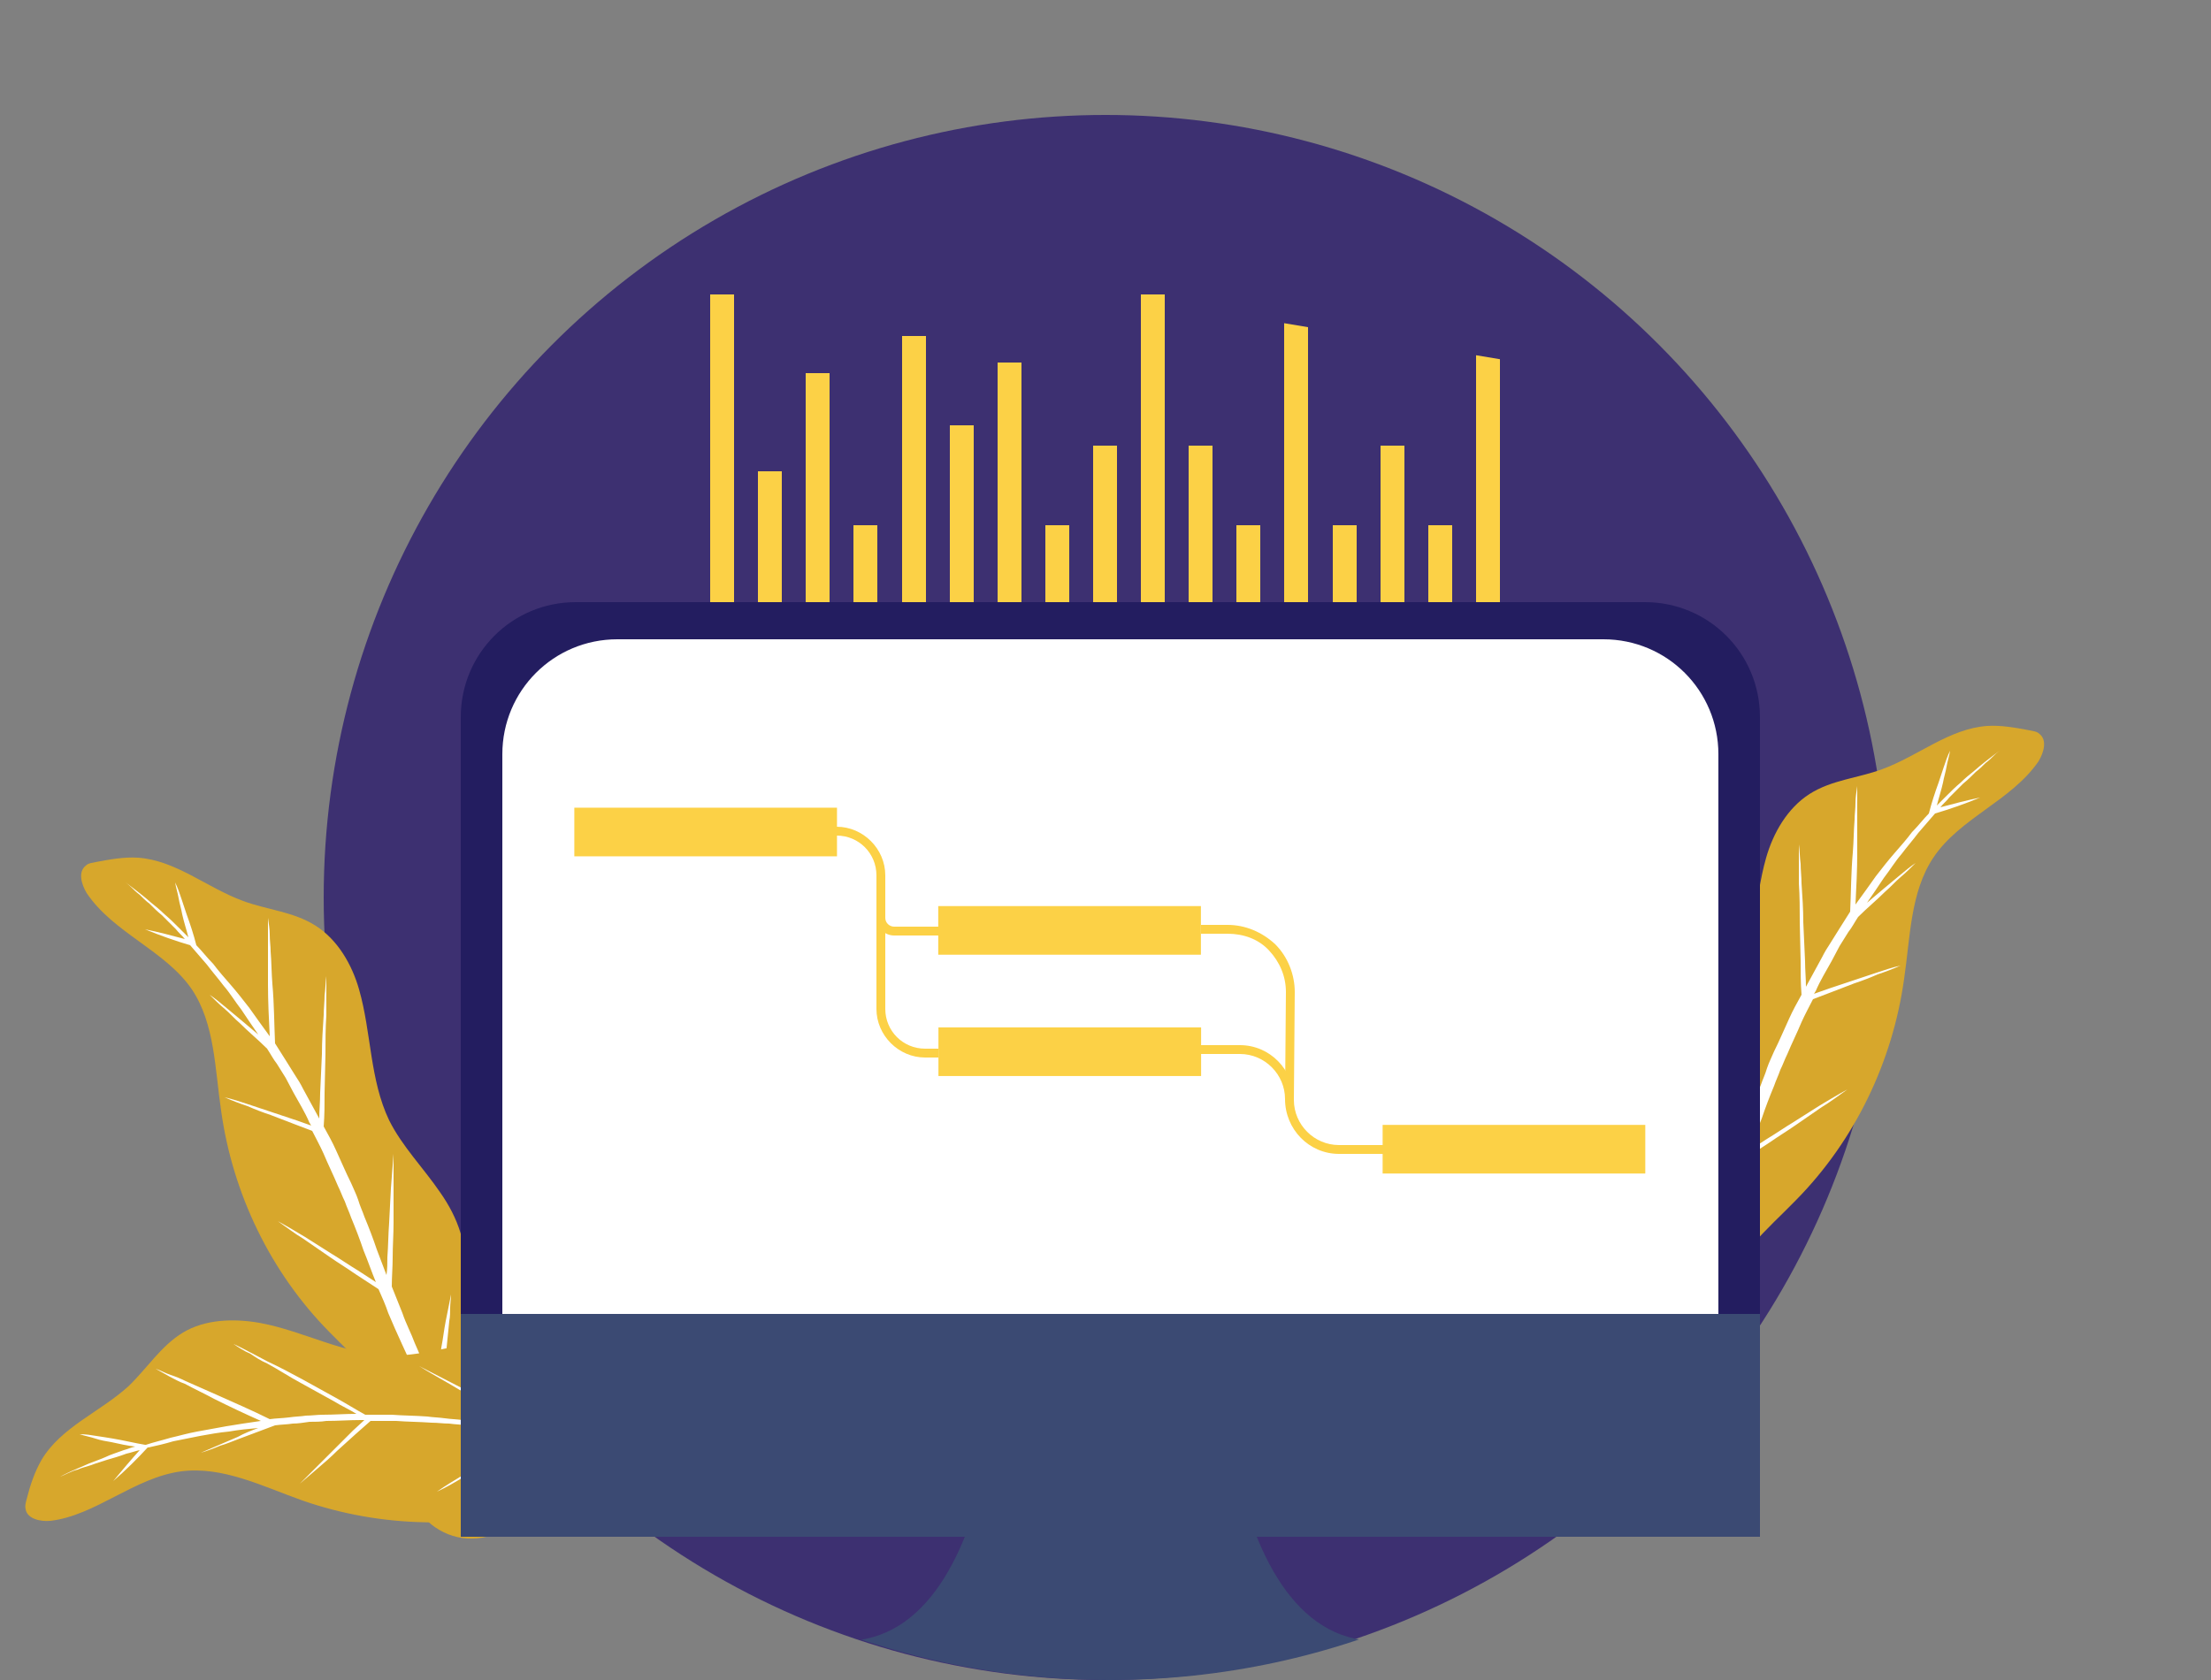
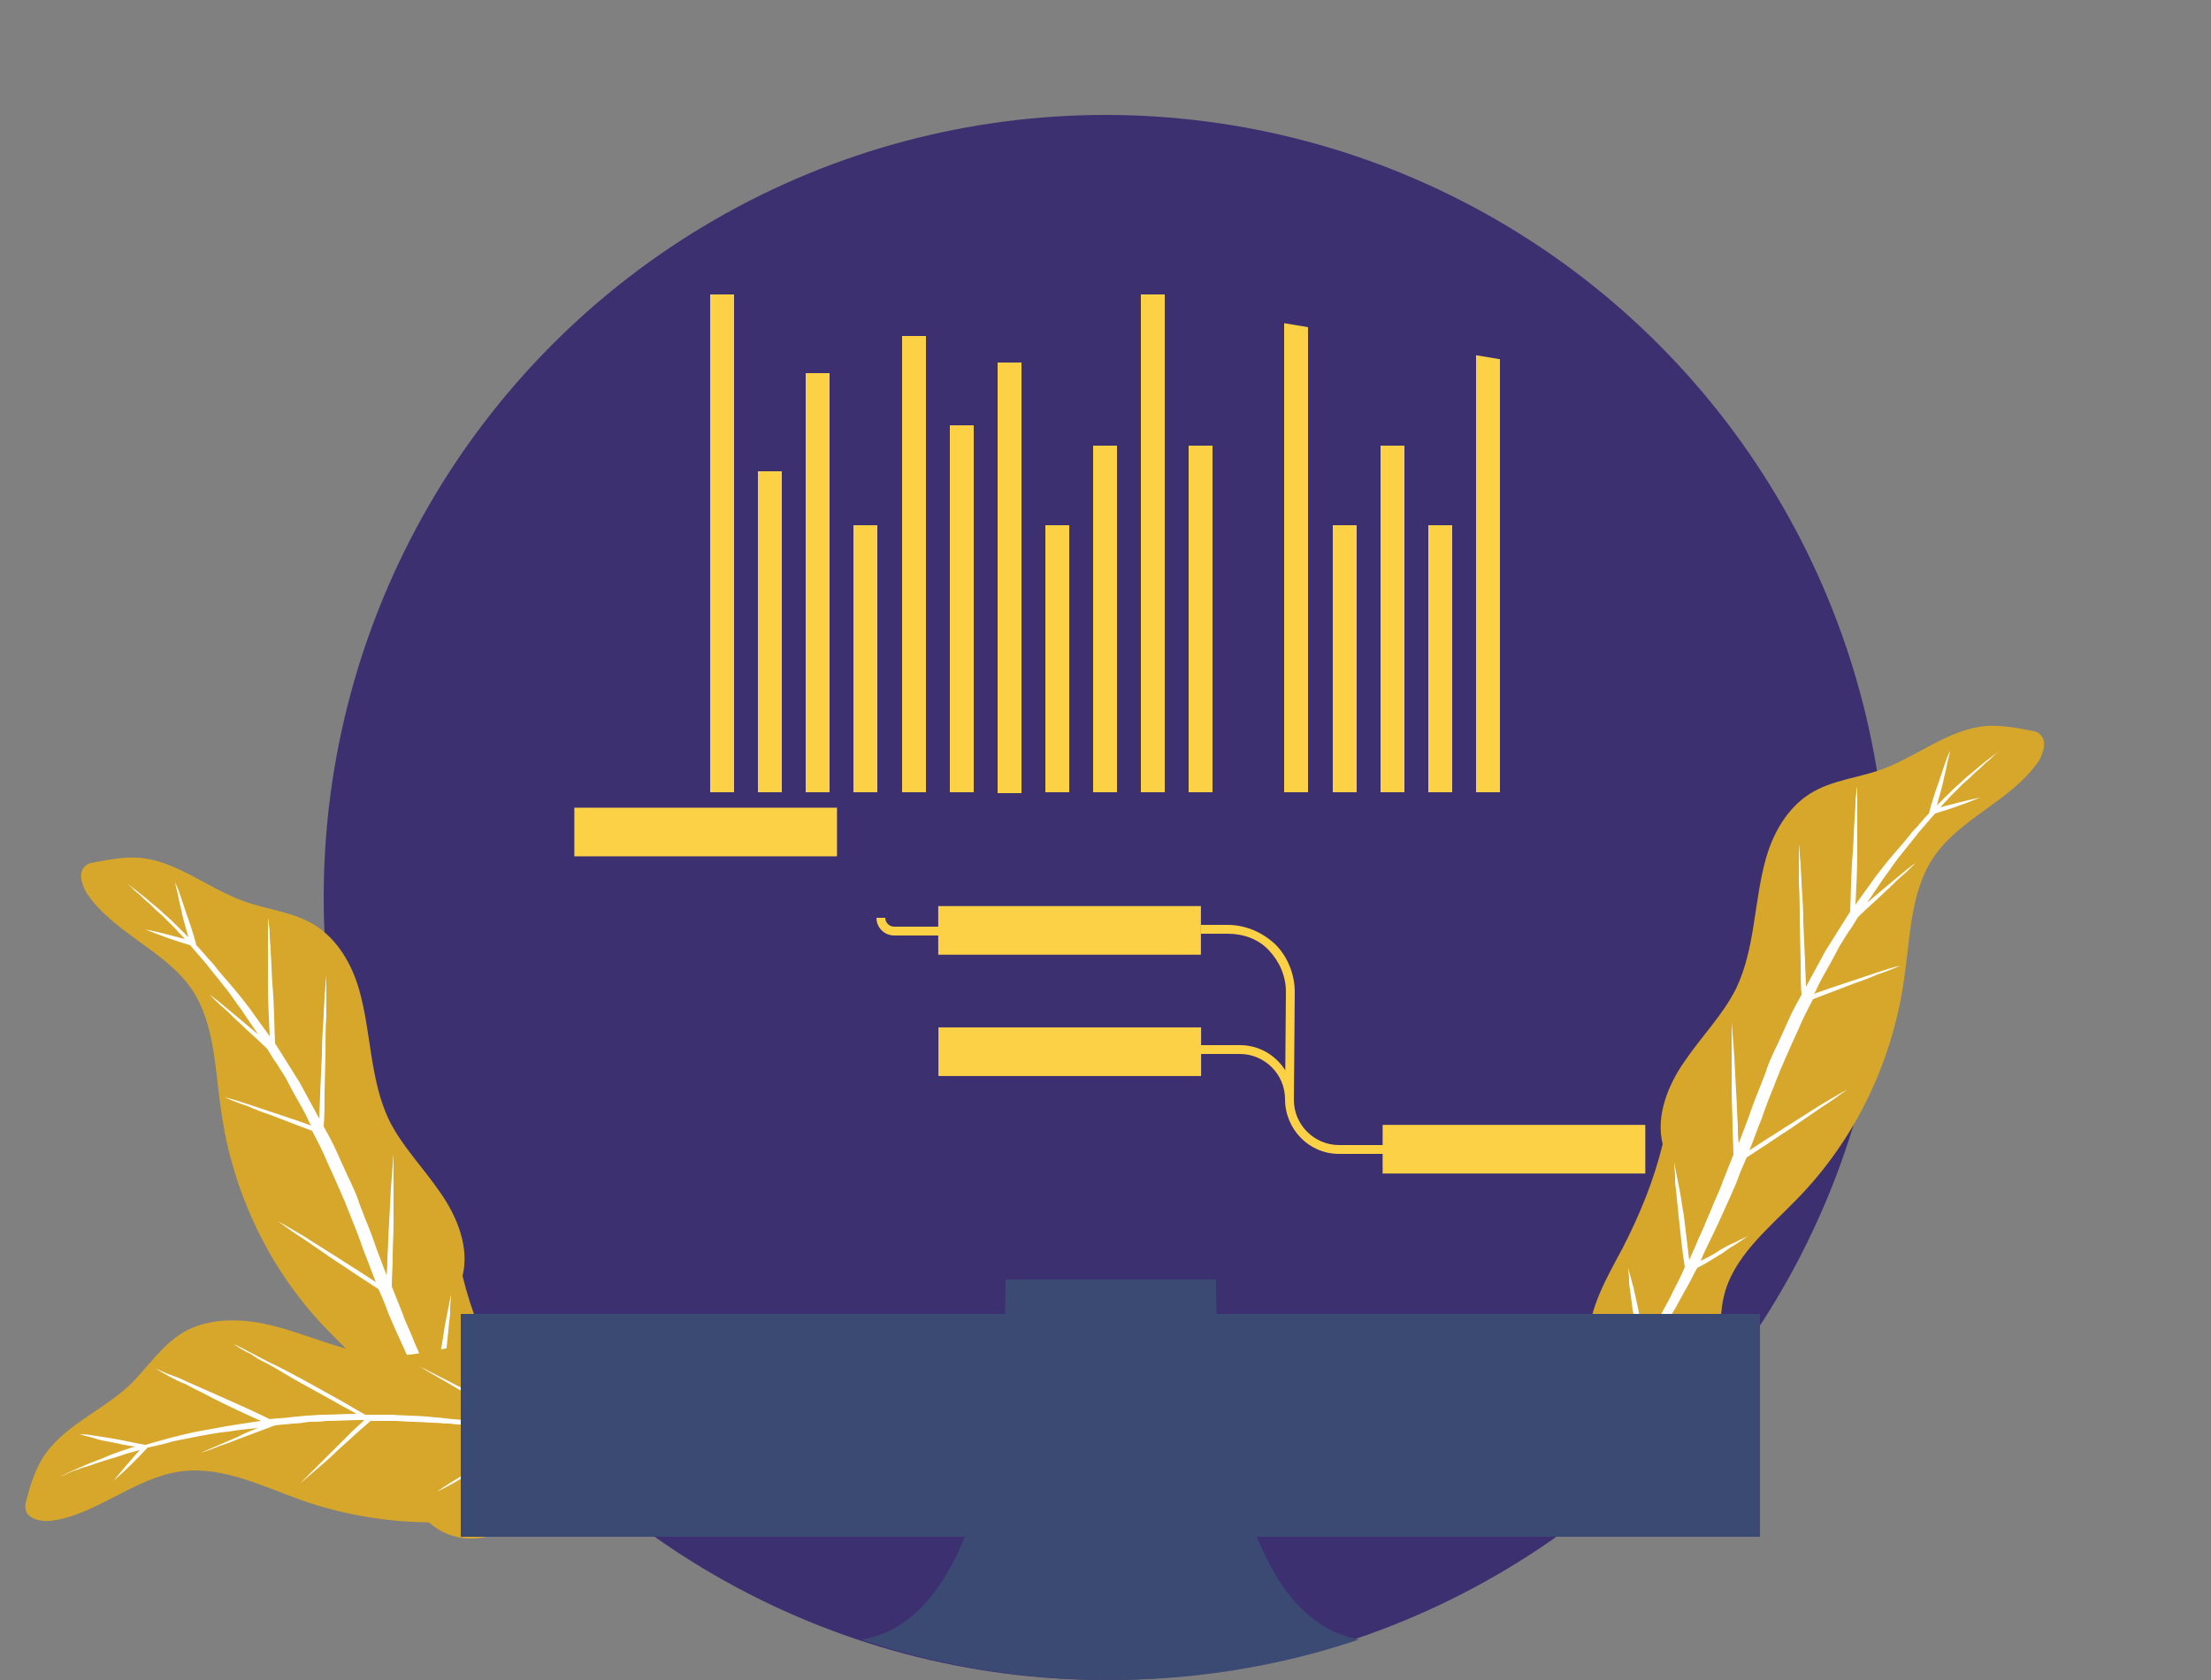
<svg xmlns="http://www.w3.org/2000/svg" xmlns:xlink="http://www.w3.org/1999/xlink" version="1.1" id="Layer_1" x="0px" y="0px" viewBox="0 0 250 190" style="enable-background:new 0 0 250 190;" xml:space="preserve">
  <rect x="0" y="0" width="250" height="190" fill="#808080" stroke="none" />
  <style type="text/css">
	.st0{fill:#3D3071;}
	.st1{clip-path:url(#SVGID_2_);}
	.st2{fill:#FCD146;}
	.st3{clip-path:url(#SVGID_2_);fill:#D7A72C;}
	.st4{clip-path:url(#SVGID_2_);fill:#FFFFFF;}
	.st5{clip-path:url(#SVGID_2_);fill:#3B4A73;}
	.st6{fill:#231D60;}
	.st7{fill:#FFFFFF;}
	.st8{fill:#3B4A73;}
	.st9{clip-path:url(#SVGID_2_);fill:#FCD146;}
</style>
  <g>
    <ellipse class="st0" cx="125" cy="101.5" rx="88.4" ry="88.5" />
    <g>
      <defs>
        <path id="SVGID_1_" d="M89.6,182.4c11,4.9,23.1,7.6,35.9,7.6c12.8,0,25-2.7,36.1-7.7l7.1-4.4h48.2v-39.2l32.1-3l1-49.3     l-17.1-35.2l-90.4-15.1l-10-21.1L121.5,0L89.4,6L74.3,18.1l-1,43.2l-37.1,7l-3,28.1l-23.1-3l-3,9l8,13.1l6,25.1L0,164.9v12.1     l25.1-3l15.6,4.5L89.6,182.4z" />
      </defs>
      <clipPath id="SVGID_2_">
        <use xlink:href="#SVGID_1_" style="overflow:visible;" />
      </clipPath>
      <g class="st1">
        <rect x="80.3" y="33.3" class="st2" width="2.7" height="56.3" />
        <rect x="85.7" y="53.3" class="st2" width="2.7" height="36.3" />
        <rect x="91.1" y="42.2" class="st2" width="2.7" height="47.4" />
        <rect x="96.5" y="59.4" class="st2" width="2.7" height="30.2" />
        <rect x="102" y="38" class="st2" width="2.7" height="51.6" />
        <rect x="107.4" y="48.1" class="st2" width="2.7" height="41.5" />
        <rect x="112.8" y="41" class="st2" width="2.7" height="48.7" />
        <rect x="118.2" y="59.4" class="st2" width="2.7" height="30.2" />
        <rect x="123.6" y="50.4" class="st2" width="2.7" height="39.2" />
        <rect x="129" y="33.3" class="st2" width="2.7" height="56.3" />
        <rect x="134.4" y="50.4" class="st2" width="2.7" height="39.2" />
-         <rect x="139.8" y="59.4" class="st2" width="2.7" height="30.2" />
        <rect x="145.2" y="33.3" class="st2" width="2.7" height="56.3" />
        <rect x="150.7" y="59.4" class="st2" width="2.7" height="30.2" />
        <rect x="156.1" y="50.4" class="st2" width="2.7" height="39.2" />
        <rect x="161.5" y="59.4" class="st2" width="2.7" height="30.2" />
        <rect x="166.9" y="33.3" class="st2" width="2.7" height="56.3" />
      </g>
      <path class="st3" d="M21.7,111.9c2.6,3.9,2.6,9,3.3,13.7c1.3,9.4,5.6,18.3,12.2,25c3.2,3.3,7.2,6.5,8.2,11    c0.6,2.6,0.2,5.3,1.1,7.8c1.1,2.7,3.9,4.7,6.9,4.6c2.9,0,5.8-2,6.8-4.8c1.6-4.4-1.2-9.1-3.4-13.2c-1.9-3.7-3.5-7.6-4.5-11.7    c0.8-3.2-0.6-6.7-2.5-9.4c-1.9-2.8-4.3-5.2-5.8-8.2c-2.2-4.6-2-9.9-3.4-14.8c-0.8-2.8-2.4-5.6-4.9-7.2c-2.5-1.6-5.5-1.8-8.2-2.8    c-4.1-1.5-7.6-4.6-11.9-4.9c-1.6-0.1-3.2,0.2-4.8,0.5c-0.4,0.1-0.8,0.1-1.1,0.4c-0.9,0.7-0.5,2.1,0.1,3.1    C12.8,105.5,18.7,107.5,21.7,111.9z" />
      <path class="st4" d="M57.7,171.3c-0.5-0.4-1-1.1-1.7-2.1c-0.3-0.5-0.7-1-1.1-1.6l0,0c0.3-1.5,0.5-3.1,0.8-4.6l0.3-2.3    c0.1-0.4,0.1-0.8,0.1-1.2c0-0.4,0.1-0.8,0.1-1.2c-0.1,0.4-0.2,0.8-0.3,1.1c-0.1,0.4-0.2,0.8-0.3,1.1l-0.5,2.3    c-0.3,1.4-0.5,2.7-0.8,4.1c-0.2-0.4-0.5-0.8-0.7-1.2c-0.2-0.3-0.4-0.7-0.6-1.1c-0.2-0.4-0.4-0.8-0.6-1.2c-0.4-0.8-0.9-1.6-1.3-2.5    c-0.4-0.8-0.9-1.7-1.3-2.7c0.3-1.9,0.5-3.9,0.7-5.8c0.1-1,0.2-2,0.3-3c0.1-0.5,0.1-1,0.1-1.5c0-0.5,0.1-1,0.1-1.5    c-0.1,0.5-0.2,1-0.3,1.5c-0.1,0.5-0.2,1-0.3,1.5c-0.2,1-0.3,2-0.5,3c-0.2,1.7-0.4,3.3-0.6,5c-0.3-0.7-0.7-1.5-1-2.3    c-0.5-1-0.9-2.1-1.4-3.2c-0.4-1.1-1-2.2-1.4-3.4c-0.4-1-0.8-2-1.2-3c0-1.1,0.1-2.2,0.1-3.3c0-1.3,0.1-2.6,0.1-3.9l0-3.9    c0-1.3,0-2.6,0-3.9c-0.1,1.3-0.2,2.6-0.3,3.9l-0.2,3.9c-0.1,1.3-0.1,2.6-0.2,3.9c0,0.7,0,1.3-0.1,2c-0.4-1-0.7-1.9-1.1-2.9    c-0.4-1.2-0.9-2.5-1.4-3.7c-0.2-0.6-0.5-1.2-0.7-1.9c-0.2-0.6-0.5-1.2-0.8-1.9c-0.6-1.2-1.1-2.4-1.7-3.7c-0.4-0.9-0.9-1.8-1.4-2.7    c0.1-1.3,0.1-2.5,0.1-3.8l0.1-4.4c0-1.5,0-2.9,0.1-4.4c0-0.7,0-1.5,0-2.2c0-0.7,0-1.5,0-2.2c-0.1,0.7-0.1,1.5-0.2,2.2    c0,0.7-0.1,1.5-0.1,2.2c-0.1,1.5-0.2,2.9-0.2,4.4l-0.2,4.4c0,1-0.1,1.9-0.1,2.9c-0.6-1.1-1.2-2.2-1.8-3.3c-0.3-0.6-0.6-1.1-1-1.7    c-0.3-0.5-0.7-1.1-1-1.6c-0.4-0.6-0.8-1.3-1.2-1.9c-0.1-2.2-0.1-4.5-0.3-6.7c-0.1-1.2-0.1-2.5-0.2-3.7c0-0.6-0.1-1.2-0.1-1.9    c0-0.6-0.1-1.2-0.2-1.9c0,0.6,0,1.2,0,1.9c0,0.6,0,1.2,0,1.9c0,1.2,0,2.5,0,3.7c0,2,0.1,3.9,0.2,5.9c-0.8-1.1-1.6-2.2-2.3-3.2    c-0.7-0.9-1.4-1.8-2.1-2.6c-0.7-0.8-1.4-1.6-2-2.4c-0.7-0.7-1.3-1.5-1.9-2.1c0,0,0,0,0,0c-0.3-1.2-0.7-2.4-1.1-3.5    c-0.2-0.6-0.4-1.2-0.6-1.8c-0.2-0.6-0.4-1.2-0.7-1.8c0.1,0.6,0.3,1.2,0.4,1.8c0.1,0.6,0.3,1.2,0.4,1.8c0.2,0.9,0.5,1.8,0.7,2.6    c-0.3-0.3-0.7-0.7-1-1c-0.6-0.6-1.1-1.1-1.7-1.6c-0.5-0.5-1-0.9-1.5-1.3c-0.9-0.8-1.6-1.3-2.1-1.7c-0.5-0.4-0.8-0.6-0.8-0.6    s0.3,0.2,0.7,0.6c0.2,0.2,0.5,0.5,0.9,0.8c0.3,0.3,0.7,0.7,1.1,1c0.4,0.4,0.9,0.9,1.4,1.3c0.5,0.5,1,1,1.6,1.6    c0.3,0.4,0.7,0.7,1,1.1c-1.5-0.4-3-0.8-4.5-1.1c1.7,0.7,3.4,1.3,5.1,1.8c0,0,0,0,0,0c0.6,0.7,1.2,1.4,1.9,2.2    c0.6,0.8,1.3,1.6,1.9,2.4c0.7,0.8,1.3,1.8,2,2.7c0.6,0.9,1.2,1.8,1.9,2.8c-0.6-0.5-1.3-1.1-1.9-1.6c-0.6-0.5-1.2-1-1.8-1.5    c-0.6-0.5-1.2-1-1.8-1.4c0.5,0.5,1.1,1.1,1.7,1.6c0.6,0.5,1.1,1.1,1.7,1.6c1,1,2.1,1.9,3.1,2.9c0.4,0.6,0.7,1.2,1.1,1.7    c0.3,0.5,0.7,1.1,1,1.6c0.3,0.6,0.6,1.1,0.9,1.7c0.6,1.1,1.3,2.2,1.8,3.4c0.1,0.1,0.1,0.2,0.2,0.3l-1.7-0.6l-2.7-0.9    c-0.9-0.3-1.8-0.6-2.7-0.9c-0.9-0.3-1.8-0.6-2.7-0.8c0.9,0.4,1.7,0.7,2.6,1c0.9,0.4,1.7,0.7,2.6,1l2.6,1l2.1,0.8    c0.4,0.8,0.9,1.7,1.3,2.6c0.5,1.2,1.1,2.4,1.6,3.6c0.3,0.6,0.5,1.2,0.8,1.8c0.2,0.6,0.5,1.2,0.7,1.8c0.5,1.2,1,2.5,1.4,3.7    c0.5,1.2,0.9,2.4,1.4,3.6l-2-1.3c-1-0.6-2-1.3-3-1.9l-3-1.9c-1-0.6-2-1.2-3.1-1.8c1,0.7,1.9,1.4,2.9,2l2.9,2c1,0.7,2,1.3,3,2    l2.6,1.7c0.4,0.9,0.8,1.8,1.1,2.7c0.5,1.2,1,2.3,1.5,3.4c0.5,1.1,1,2.2,1.5,3.2c0.4,0.8,0.8,1.6,1.1,2.4c-0.8-0.4-1.6-0.8-2.3-1.3    c-0.5-0.3-1.1-0.6-1.6-0.8c-0.5-0.3-1.1-0.5-1.6-0.8c0.5,0.3,1,0.7,1.5,1c0.5,0.3,1,0.6,1.5,1c1,0.6,1.9,1.2,2.9,1.7    c0.5,0.9,0.9,1.8,1.4,2.6c0.5,0.9,0.9,1.7,1.4,2.5c0.2,0.4,0.5,0.8,0.7,1.1c0.2,0.4,0.5,0.7,0.7,1.1c0.2,0.4,0.5,0.7,0.7,1.1    c-1-0.4-1.9-0.7-2.9-1c-0.6-0.2-1.2-0.4-1.8-0.6c-0.6-0.2-1.2-0.4-1.8-0.5c0.6,0.3,1.1,0.5,1.7,0.8c0.6,0.3,1.2,0.5,1.7,0.7    c1.2,0.5,2.3,0.9,3.5,1.4l0.1,0c0.4,0.6,0.8,1.1,1.2,1.6C56.5,170.3,57.2,171,57.7,171.3c0.4,0.5,0.7,0.6,0.7,0.6    S58.1,171.8,57.7,171.3z" />
      <path class="st3" d="M218.6,97c-2.6,3.9-2.6,9-3.3,13.7c-1.3,9.4-5.6,18.3-12.2,25c-3.2,3.3-7.2,6.5-8.2,11    c-0.6,2.6-0.2,5.3-1.1,7.8c-1.1,2.7-3.9,4.7-6.9,4.6c-2.9,0-5.8-2-6.8-4.8c-1.6-4.4,1.2-9.1,3.4-13.2c1.9-3.7,3.5-7.6,4.5-11.7    c-0.8-3.2,0.6-6.7,2.5-9.4c1.9-2.8,4.3-5.2,5.8-8.2c2.2-4.6,2-9.9,3.4-14.8c0.8-2.8,2.4-5.6,4.9-7.2c2.5-1.6,5.5-1.8,8.2-2.8    c4.1-1.5,7.6-4.6,11.9-4.9c1.6-0.1,3.2,0.2,4.8,0.5c0.4,0.1,0.8,0.1,1.1,0.4c0.9,0.7,0.5,2.1-0.1,3.1    C227.4,90.6,221.6,92.5,218.6,97z" />
      <path class="st4" d="M182.6,156.4c0.5-0.4,1-1.1,1.7-2.1c0.3-0.5,0.7-1,1.1-1.6l0,0c-0.3-1.5-0.5-3.1-0.8-4.6l-0.3-2.3    c-0.1-0.4-0.1-0.8-0.1-1.2c0-0.4-0.1-0.8-0.1-1.2c0.1,0.4,0.2,0.8,0.3,1.1c0.1,0.4,0.2,0.8,0.3,1.1l0.5,2.3    c0.3,1.4,0.5,2.7,0.8,4.1c0.2-0.4,0.5-0.8,0.7-1.2c0.2-0.3,0.4-0.7,0.6-1.1c0.2-0.4,0.4-0.8,0.6-1.2c0.4-0.8,0.9-1.6,1.3-2.5    c0.4-0.8,0.9-1.7,1.3-2.7c-0.3-1.9-0.5-3.9-0.7-5.8c-0.1-1-0.2-2-0.3-3c-0.1-0.5-0.1-1-0.1-1.5c0-0.5-0.1-1-0.1-1.5    c0.1,0.5,0.2,1,0.3,1.5c0.1,0.5,0.2,1,0.3,1.5c0.2,1,0.3,2,0.5,3c0.2,1.7,0.4,3.3,0.6,5c0.3-0.7,0.7-1.5,1-2.3    c0.5-1,0.9-2.1,1.4-3.2c0.4-1.1,1-2.2,1.4-3.4c0.4-1,0.8-2,1.2-3c0-1.1-0.1-2.2-0.1-3.3c0-1.3-0.1-2.6-0.1-3.9l0-3.9    c0-1.3,0-2.6,0-3.9c0.1,1.3,0.2,2.6,0.3,3.9l0.2,3.9c0.1,1.3,0.1,2.6,0.2,3.9c0,0.7,0,1.3,0.1,2c0.4-1,0.7-1.9,1.1-2.9    c0.4-1.2,0.9-2.5,1.4-3.7c0.2-0.6,0.5-1.2,0.7-1.9c0.2-0.6,0.5-1.2,0.8-1.9c0.6-1.2,1.1-2.4,1.7-3.7c0.4-0.9,0.9-1.8,1.4-2.7    c-0.1-1.3-0.1-2.5-0.1-3.8l-0.1-4.4c0-1.5,0-2.9-0.1-4.4c0-0.7,0-1.5,0-2.2c0-0.7,0-1.5,0-2.2c0.1,0.7,0.1,1.5,0.2,2.2    c0,0.7,0.1,1.5,0.1,2.2c0.1,1.5,0.2,2.9,0.2,4.4l0.2,4.4c0,1,0.1,1.9,0.1,2.9c0.6-1.1,1.2-2.2,1.8-3.3c0.3-0.6,0.6-1.1,1-1.7    c0.3-0.5,0.7-1.1,1-1.6c0.4-0.6,0.8-1.3,1.2-1.9c0.1-2.2,0.1-4.5,0.3-6.7c0.1-1.2,0.1-2.5,0.2-3.7c0-0.6,0.1-1.2,0.1-1.9    c0-0.6,0.1-1.2,0.2-1.9c0,0.6,0,1.2,0,1.9c0,0.6,0,1.2,0,1.9c0,1.2,0,2.5,0,3.7c0,2-0.1,3.9-0.2,5.9c0.8-1.1,1.6-2.2,2.3-3.2    c0.7-0.9,1.4-1.8,2.1-2.6c0.7-0.8,1.4-1.6,2-2.4c0.7-0.7,1.3-1.5,1.9-2.1c0,0,0,0,0,0c0.3-1.2,0.7-2.4,1.1-3.5    c0.2-0.6,0.4-1.2,0.6-1.8c0.2-0.6,0.4-1.2,0.7-1.8c-0.1,0.6-0.3,1.2-0.4,1.8c-0.1,0.6-0.3,1.2-0.4,1.8c-0.2,0.9-0.5,1.8-0.7,2.6    c0.3-0.3,0.7-0.7,1-1c0.6-0.6,1.1-1.1,1.7-1.6c0.5-0.5,1-0.9,1.5-1.3c0.9-0.8,1.6-1.3,2.1-1.7c0.5-0.4,0.8-0.6,0.8-0.6    s-0.3,0.2-0.7,0.6c-0.2,0.2-0.5,0.5-0.9,0.8c-0.3,0.3-0.7,0.7-1.1,1c-0.4,0.4-0.9,0.9-1.4,1.3c-0.5,0.5-1,1-1.6,1.6    c-0.3,0.4-0.7,0.7-1,1.1c1.5-0.4,3-0.8,4.5-1.1c-1.7,0.7-3.4,1.3-5.1,1.8c0,0,0,0,0,0c-0.6,0.7-1.2,1.4-1.9,2.2    c-0.6,0.8-1.3,1.6-1.9,2.4c-0.7,0.8-1.3,1.8-2,2.7c-0.6,0.9-1.2,1.8-1.9,2.8c0.6-0.5,1.3-1.1,1.9-1.6c0.6-0.5,1.2-1,1.8-1.5    c0.6-0.5,1.2-1,1.8-1.4c-0.5,0.5-1.1,1.1-1.7,1.6c-0.6,0.5-1.1,1.1-1.7,1.6c-1,1-2.1,1.9-3.1,2.9c-0.4,0.6-0.7,1.2-1.1,1.7    c-0.3,0.5-0.7,1.1-1,1.6c-0.3,0.6-0.6,1.1-0.9,1.7c-0.6,1.1-1.3,2.2-1.8,3.4c-0.1,0.1-0.1,0.2-0.2,0.3l1.7-0.6l2.7-0.9    c0.9-0.3,1.8-0.6,2.7-0.9c0.9-0.3,1.8-0.6,2.7-0.8c-0.9,0.4-1.7,0.7-2.6,1c-0.9,0.4-1.7,0.7-2.6,1l-2.6,1l-2.1,0.8    c-0.4,0.8-0.9,1.7-1.3,2.6c-0.5,1.2-1.1,2.4-1.6,3.6c-0.3,0.6-0.5,1.2-0.8,1.8c-0.2,0.6-0.5,1.2-0.7,1.8c-0.5,1.2-1,2.5-1.4,3.7    c-0.5,1.2-0.9,2.4-1.4,3.6l2-1.3c1-0.6,2-1.3,3-1.9l3-1.9c1-0.6,2-1.2,3.1-1.8c-1,0.7-1.9,1.4-2.9,2l-2.9,2c-1,0.7-2,1.3-3,2    l-2.6,1.7c-0.4,0.9-0.8,1.8-1.1,2.7c-0.5,1.2-1,2.3-1.5,3.4c-0.5,1.1-1,2.2-1.5,3.2c-0.4,0.8-0.8,1.6-1.1,2.4    c0.8-0.4,1.6-0.8,2.3-1.3c0.5-0.3,1.1-0.6,1.6-0.8c0.5-0.3,1.1-0.5,1.6-0.8c-0.5,0.3-1,0.7-1.5,1c-0.5,0.3-1,0.6-1.5,1    c-1,0.6-1.9,1.2-2.9,1.7c-0.5,0.9-0.9,1.8-1.4,2.6c-0.5,0.9-0.9,1.7-1.4,2.5c-0.2,0.4-0.5,0.8-0.7,1.1c-0.2,0.4-0.5,0.7-0.7,1.1    c-0.2,0.4-0.5,0.7-0.7,1.1c1-0.4,1.9-0.7,2.9-1c0.6-0.2,1.2-0.4,1.8-0.6c0.6-0.2,1.2-0.4,1.8-0.5c-0.6,0.3-1.1,0.5-1.7,0.8    c-0.6,0.3-1.2,0.5-1.7,0.7c-1.2,0.5-2.3,0.9-3.5,1.4l-0.1,0c-0.4,0.6-0.8,1.1-1.2,1.6C183.7,155.4,183.1,156,182.6,156.4    c-0.4,0.5-0.7,0.6-0.7,0.6S182.1,156.8,182.6,156.4z" />
      <path class="st3" d="M20.5,166.4c4.7-0.6,9.2,1.7,13.7,3.3c8.9,3.1,18.8,3.3,27.8,0.5c4.5-1.4,9.1-3.4,13.6-2.3    c2.5,0.6,4.8,2.3,7.4,2.5c2.9,0.3,5.9-1.4,7.3-4c1.3-2.6,0.8-6.1-1.2-8.2c-3.2-3.4-8.6-3-13.3-3c-4.2,0.1-8.4-0.4-12.4-1.3    c-2.5-2.2-6.2-2.5-9.5-2c-3.3,0.4-6.6,1.5-9.9,1.4c-5.1-0.1-9.7-2.8-14.7-3.7c-2.9-0.5-6.1-0.4-8.6,1.1c-2.5,1.5-4.1,4.1-6.2,6.1    c-3.2,2.9-7.6,4.6-9.8,8.3c-0.8,1.4-1.3,2.9-1.7,4.5c-0.1,0.4-0.2,0.7-0.1,1.1c0.2,1.1,1.7,1.4,2.8,1.3    C10.8,171.4,15.2,167.1,20.5,166.4z" />
      <path class="st4" d="M89.7,161.4c-0.6,0.2-1.5,0.4-2.6,0.6c-0.6,0.1-1.3,0.2-2,0.3l0,0c-1.2-1-2.5-1.9-3.7-2.8l-1.9-1.3    c-0.3-0.2-0.6-0.4-1-0.7c-0.3-0.2-0.6-0.4-1-0.6c0.3,0.3,0.6,0.5,0.9,0.8c0.3,0.3,0.6,0.5,0.9,0.8l1.8,1.5    c1.1,0.9,2.2,1.7,3.3,2.5c-0.5,0-0.9,0.1-1.4,0.1c-0.4,0-0.8,0-1.2,0.1c-0.4,0-0.9,0-1.3,0c-0.9,0-1.9,0-2.9,0c-1,0-2,0-3-0.1    c-1.6-1.1-3.2-2.2-4.8-3.3c-0.8-0.6-1.7-1.1-2.6-1.6c-0.4-0.3-0.9-0.5-1.3-0.8c-0.4-0.3-0.9-0.5-1.3-0.8c0.4,0.3,0.8,0.6,1.2,0.9    c0.4,0.3,0.8,0.6,1.2,0.9c0.8,0.6,1.6,1.2,2.5,1.8c1.4,1,2.7,1.9,4.1,2.8c-0.8,0-1.6-0.1-2.5-0.1c-1.1-0.1-2.3-0.1-3.5-0.2    c-1.2-0.1-2.4-0.2-3.7-0.3c-1.1-0.1-2.1-0.2-3.2-0.3c-1-0.5-1.9-1-2.9-1.6c-1.1-0.6-2.3-1.2-3.4-1.9l-3.5-1.8    c-1.2-0.6-2.3-1.2-3.5-1.8c1.1,0.7,2.2,1.3,3.4,2l3.4,2c1.1,0.7,2.3,1.3,3.4,1.9c0.6,0.3,1.2,0.6,1.7,1c-1-0.1-2-0.2-3.1-0.4    c-1.3-0.2-2.6-0.3-3.9-0.4c-0.7-0.1-1.3-0.1-2-0.2c-0.7-0.1-1.3-0.1-2-0.2c-1.3-0.1-2.7-0.1-4-0.2c-1,0-2,0-3,0    c-1.1-0.6-2.2-1.3-3.3-1.9l-3.8-2.1c-1.3-0.7-2.6-1.4-3.9-2c-0.6-0.3-1.3-0.7-1.9-1c-0.6-0.3-1.3-0.7-2-1c0.6,0.4,1.2,0.8,1.9,1.1    c0.6,0.4,1.2,0.8,1.9,1.1c1.3,0.7,2.5,1.5,3.8,2.2l3.8,2.1c0.8,0.5,1.7,0.9,2.5,1.4c-1.3,0-2.5,0.1-3.8,0.1    c-0.6,0-1.3,0.1-1.9,0.1c-0.6,0.1-1.3,0.1-1.9,0.2c-0.8,0.1-1.5,0.1-2.2,0.2c-2-1-4.1-1.9-6.1-2.8c-1.1-0.5-2.3-1-3.4-1.5    c-0.6-0.3-1.1-0.5-1.7-0.7c-0.6-0.2-1.1-0.5-1.7-0.7c0.5,0.3,1.1,0.6,1.6,0.9c0.6,0.3,1.1,0.6,1.7,0.8c1.1,0.6,2.2,1.1,3.3,1.7    c1.8,0.9,3.5,1.7,5.3,2.5c-1.4,0.2-2.7,0.4-3.9,0.6c-1.1,0.2-2.2,0.4-3.3,0.6c-1.1,0.2-2.1,0.5-3,0.7c-1,0.3-1.9,0.5-2.8,0.8    c0,0,0,0-0.1,0c-1.2-0.2-2.4-0.5-3.6-0.7c-0.6-0.1-1.2-0.2-1.9-0.3c-0.6-0.1-1.2-0.2-1.9-0.2c0.6,0.2,1.2,0.3,1.8,0.5    c0.6,0.2,1.2,0.3,1.8,0.4c0.9,0.2,1.8,0.4,2.7,0.5c-0.5,0.1-0.9,0.3-1.3,0.4c-0.8,0.3-1.5,0.5-2.1,0.8c-0.7,0.3-1.3,0.5-1.8,0.7    c-1.1,0.5-1.9,0.8-2.5,1.1c-0.6,0.3-0.8,0.4-0.8,0.4s0.3-0.1,0.9-0.4c0.3-0.1,0.6-0.3,1.1-0.4c0.4-0.2,0.9-0.3,1.5-0.5    c0.5-0.2,1.2-0.4,1.8-0.6c0.7-0.2,1.4-0.4,2.2-0.7c0.5-0.1,1-0.3,1.5-0.4c-1,1.1-2,2.3-3,3.5c1.4-1.2,2.7-2.5,3.9-3.8    c0,0,0,0,0.1,0c0.9-0.2,1.8-0.4,2.8-0.7c1-0.2,2-0.4,3-0.6c1.1-0.2,2.2-0.4,3.3-0.5c1.1-0.2,2.2-0.3,3.3-0.4    c-0.8,0.3-1.6,0.6-2.3,1c-0.7,0.3-1.4,0.6-2.1,0.9c-0.7,0.3-1.4,0.6-2.1,0.9c0.7-0.2,1.5-0.5,2.2-0.8c0.7-0.2,1.4-0.5,2.2-0.8    c1.3-0.5,2.7-1,4-1.5c0.7-0.1,1.4-0.1,2-0.2c0.6,0,1.2-0.1,1.9-0.2c0.6,0,1.3,0,1.9-0.1c1.3,0,2.6-0.1,3.9-0.1c0.1,0,0.2,0,0.4,0    l-1.3,1.2l-2,2c-0.7,0.7-1.3,1.3-2,2c-0.7,0.7-1.3,1.3-2,2c0.7-0.6,1.4-1.2,2.1-1.8c0.7-0.6,1.4-1.2,2.1-1.9l2.1-1.9l1.7-1.5    c1,0,1.9,0,2.9,0c1.3,0.1,2.6,0.1,4,0.2c0.7,0,1.3,0.1,2,0.1c0.7,0.1,1.3,0.1,2,0.2c1.3,0.1,2.6,0.2,3.9,0.4    c1.3,0.1,2.5,0.3,3.8,0.4l-2,1.2c-1,0.6-2,1.2-3.1,1.8l-3,1.8c-1,0.6-2,1.2-3,1.9c1.1-0.5,2.1-1.1,3.1-1.7l3.1-1.7    c1-0.6,2.1-1.2,3.1-1.7l2.7-1.5c1,0.1,2,0.2,3,0.3c1.2,0.1,2.5,0.2,3.7,0.2c1.2,0.1,2.4,0.1,3.5,0.1c0.9,0,1.8,0,2.6,0.1    c-0.7,0.5-1.5,1-2.2,1.5c-0.5,0.3-1,0.7-1.5,1.1c-0.5,0.4-1,0.7-1.5,1.1c0.5-0.3,1-0.6,1.6-0.9c0.5-0.3,1-0.6,1.6-0.9    c1-0.6,1.9-1.2,2.9-1.8c1,0,2,0,3,0c1,0,2,0,2.9-0.1c0.5,0,0.9-0.1,1.3-0.1c0.4,0,0.8-0.1,1.3-0.1c0.5,0,0.9-0.1,1.3-0.2    c-0.8,0.7-1.5,1.4-2.2,2.1c-0.4,0.4-0.9,0.9-1.3,1.3c-0.4,0.4-0.9,0.9-1.3,1.3c0.5-0.4,1-0.8,1.5-1.2c0.5-0.4,1-0.8,1.4-1.2    c1-0.8,1.9-1.6,2.8-2.5l0.1-0.1c0.7-0.1,1.4-0.2,1.9-0.3C88.3,161.9,89.2,161.7,89.7,161.4c0.6-0.2,0.9-0.4,0.9-0.4    S90.3,161.2,89.7,161.4z" />
      <path class="st5" d="M137.5,144.7h-11.9h-11.9c0,0,0.7,40.9-18.3,40.9v6.4h30.2h30.2v-6.4C136.8,185.6,137.5,144.7,137.5,144.7z" />
      <g class="st1">
-         <path class="st6" d="M186,173.8H65.1c-7.2,0-13-5.8-13-13V81.1c0-7.2,5.8-13,13-13H186c7.2,0,13,5.8,13,13v79.6     C199,167.9,193.2,173.8,186,173.8z" />
-         <path class="st7" d="M181.3,173.8H69.8c-7.2,0-13-5.8-13-13V85.3c0-7.2,5.8-13,13-13h111.5c7.2,0,13,5.8,13,13v75.5     C194.3,167.9,188.5,173.8,181.3,173.8z" />
        <rect x="52.1" y="148.6" class="st8" width="146.9" height="25.2" />
      </g>
      <rect x="259.3" y="114.2" transform="matrix(-1.836970e-16 1 -1 -1.836970e-16 385.894 -135.733)" class="st9" width="3.1" height="21.8" />
      <g class="st1">
        <rect x="77.1" y="79.3" transform="matrix(-1.836970e-16 1 -1 -1.836970e-16 173.94 14.248)" class="st2" width="5.5" height="29.7" />
        <rect x="118.2" y="90.4" transform="matrix(-1.836970e-16 1 -1 -1.836970e-16 226.188 -15.727)" class="st2" width="5.5" height="29.7" />
        <rect x="118.2" y="104.1" transform="matrix(-1.836970e-16 1 -1 -1.836970e-16 239.91 -2.006)" class="st2" width="5.5" height="29.7" />
        <rect x="168.5" y="115.1" transform="matrix(-1.836970e-16 1 -1 -1.836970e-16 301.135 -41.277)" class="st2" width="5.5" height="29.7" />
-         <path class="st2" d="M106.1,119.6h-1.5c-3,0-5.5-2.5-5.5-5.5V99c0-2.5-2-4.5-4.5-4.5v-1c3,0,5.5,2.5,5.5,5.5v15.1     c0,2.5,2,4.5,4.5,4.5h1.5V119.6z" />
        <path class="st2" d="M156.4,130.5h-5c-3.4,0-6.1-2.8-6.1-6.2c0-2.8-2.3-5.1-5.1-5.1h-4.6v-1h4.6c3.4,0,6.1,2.8,6.1,6.2     c0,2.8,2.3,5.1,5.1,5.1h5V130.5z" />
        <path class="st2" d="M106.1,105.8h-5c-1.1,0-2-0.9-2-2h1c0,0.6,0.5,1,1,1h5V105.8z" />
        <path class="st2" d="M146.3,124.4l-1,0l0.1-12.2c0-1.8-0.7-3.4-1.9-4.7c-1.2-1.3-2.9-1.9-4.7-1.9h-3v-1h3c2,0,3.9,0.8,5.4,2.2     c1.4,1.4,2.2,3.4,2.2,5.4L146.3,124.4z" />
      </g>
    </g>
  </g>
</svg>